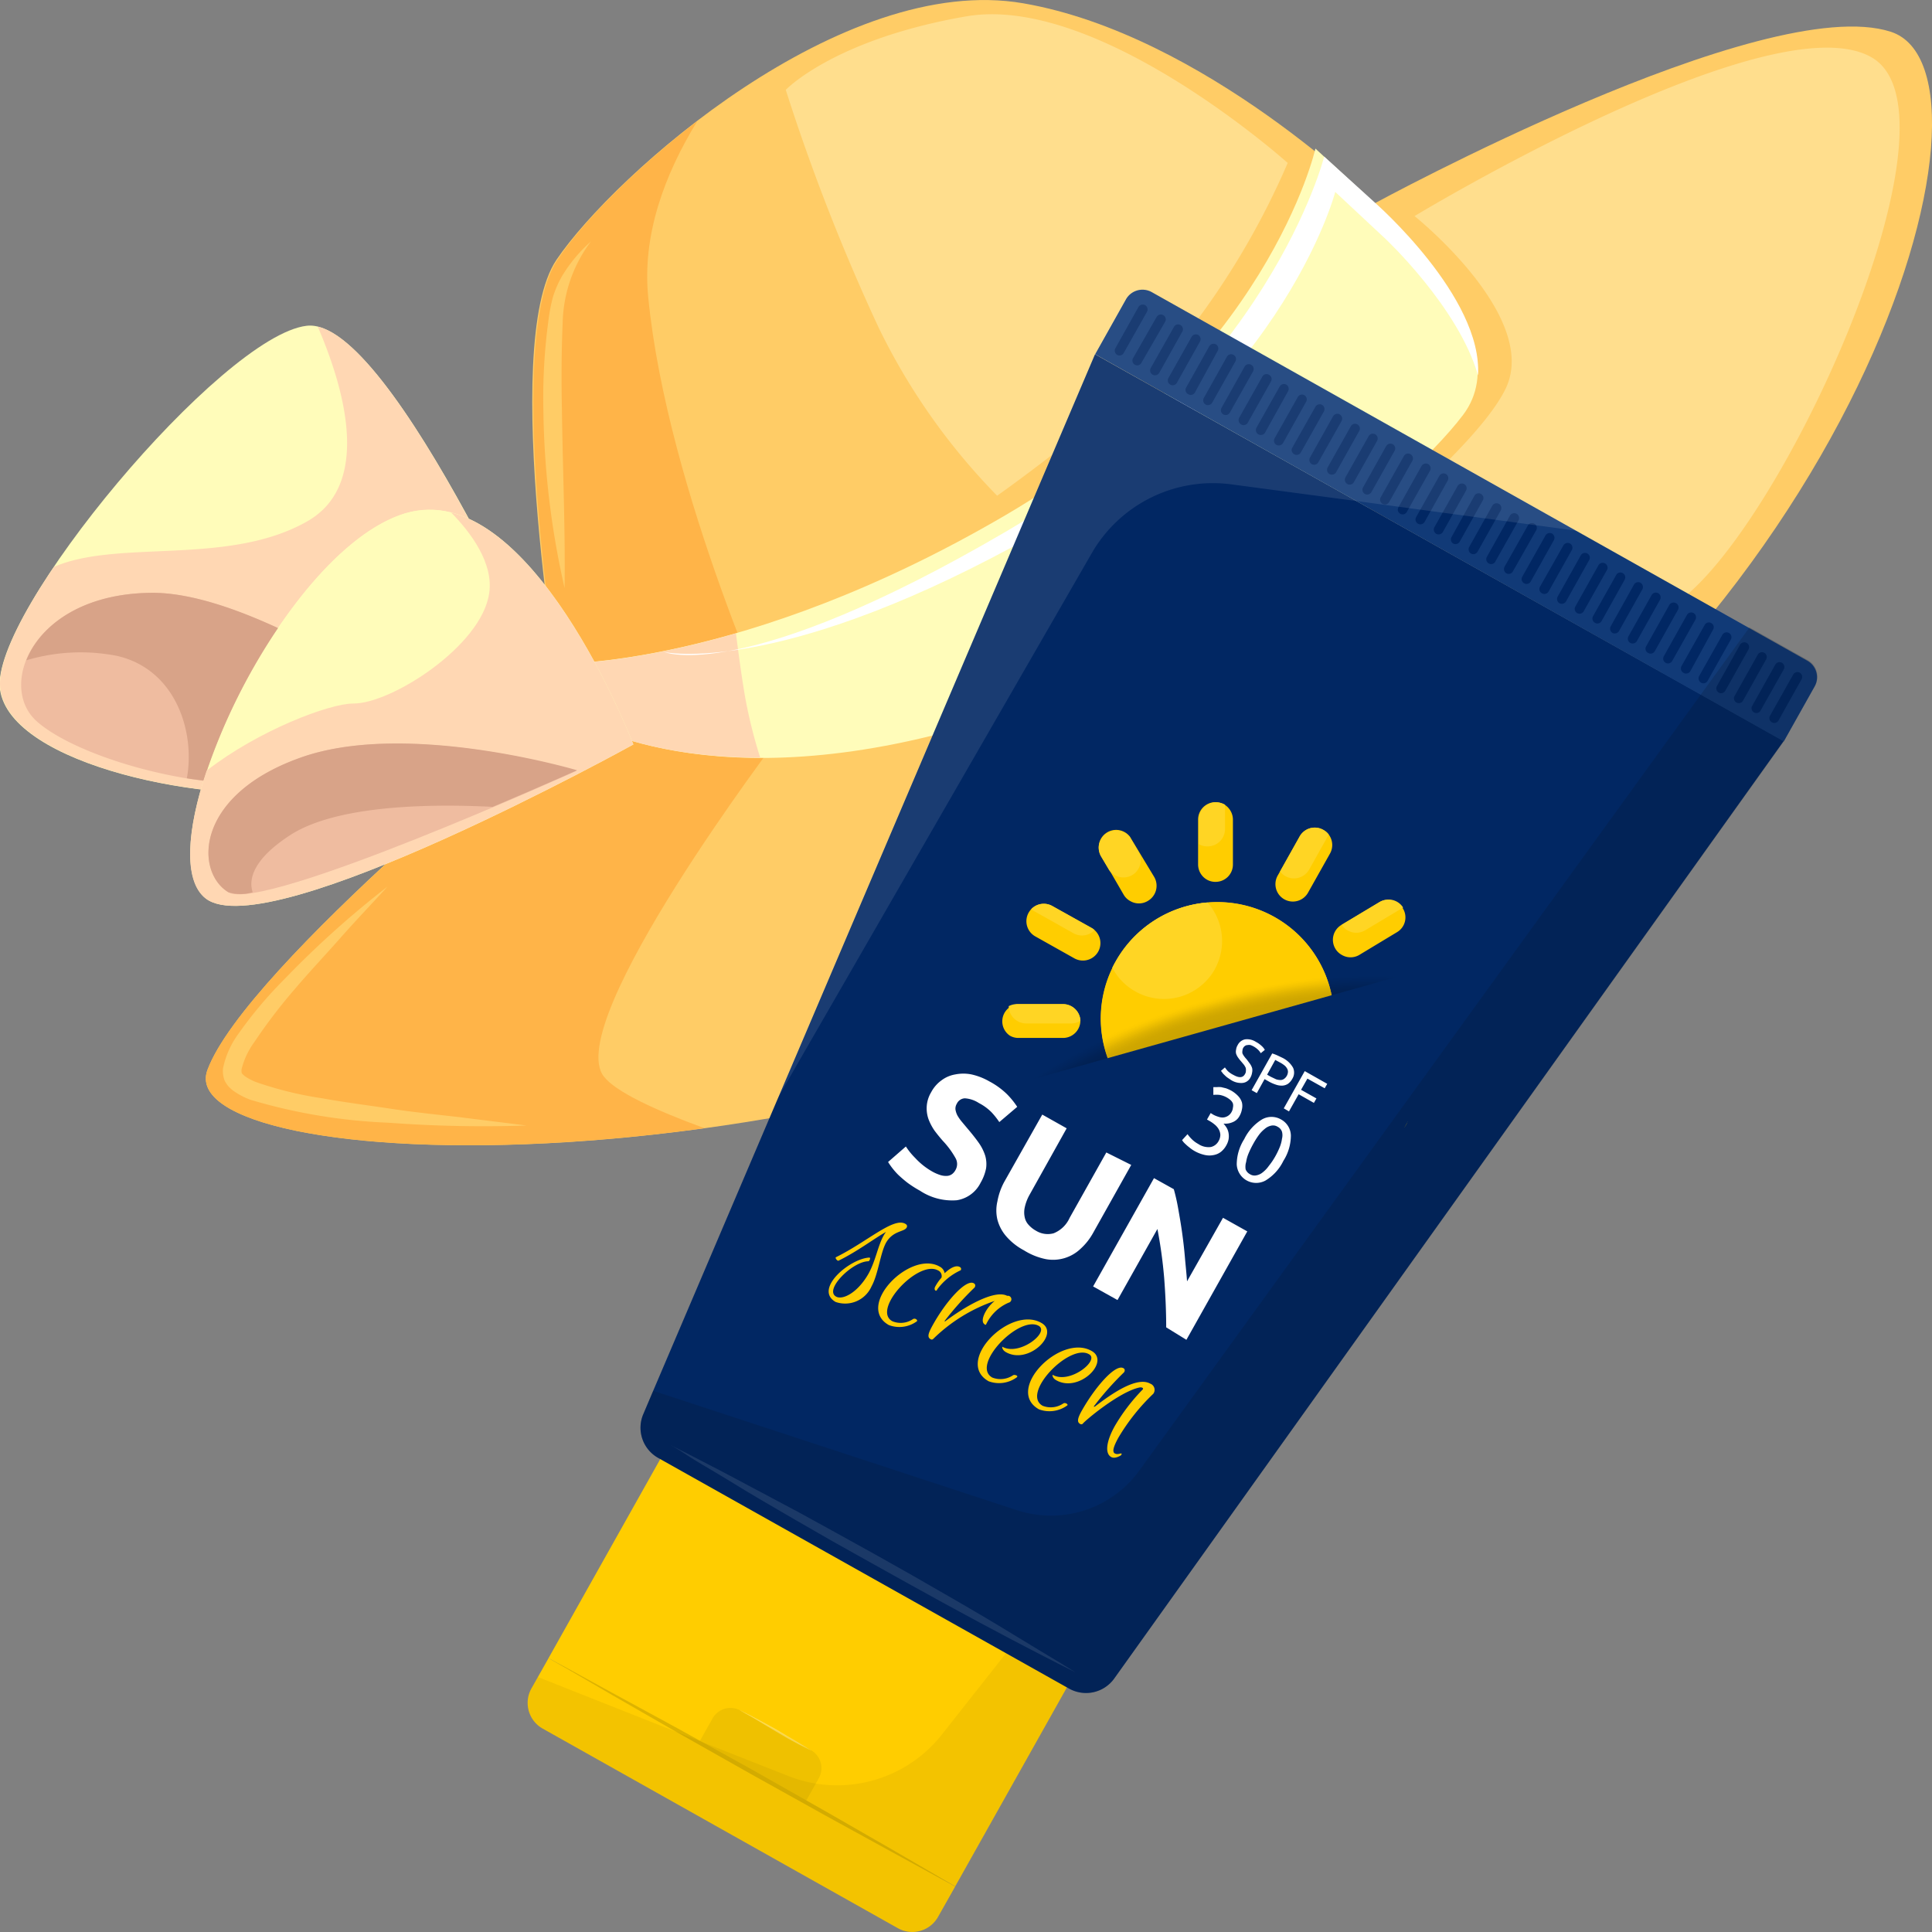
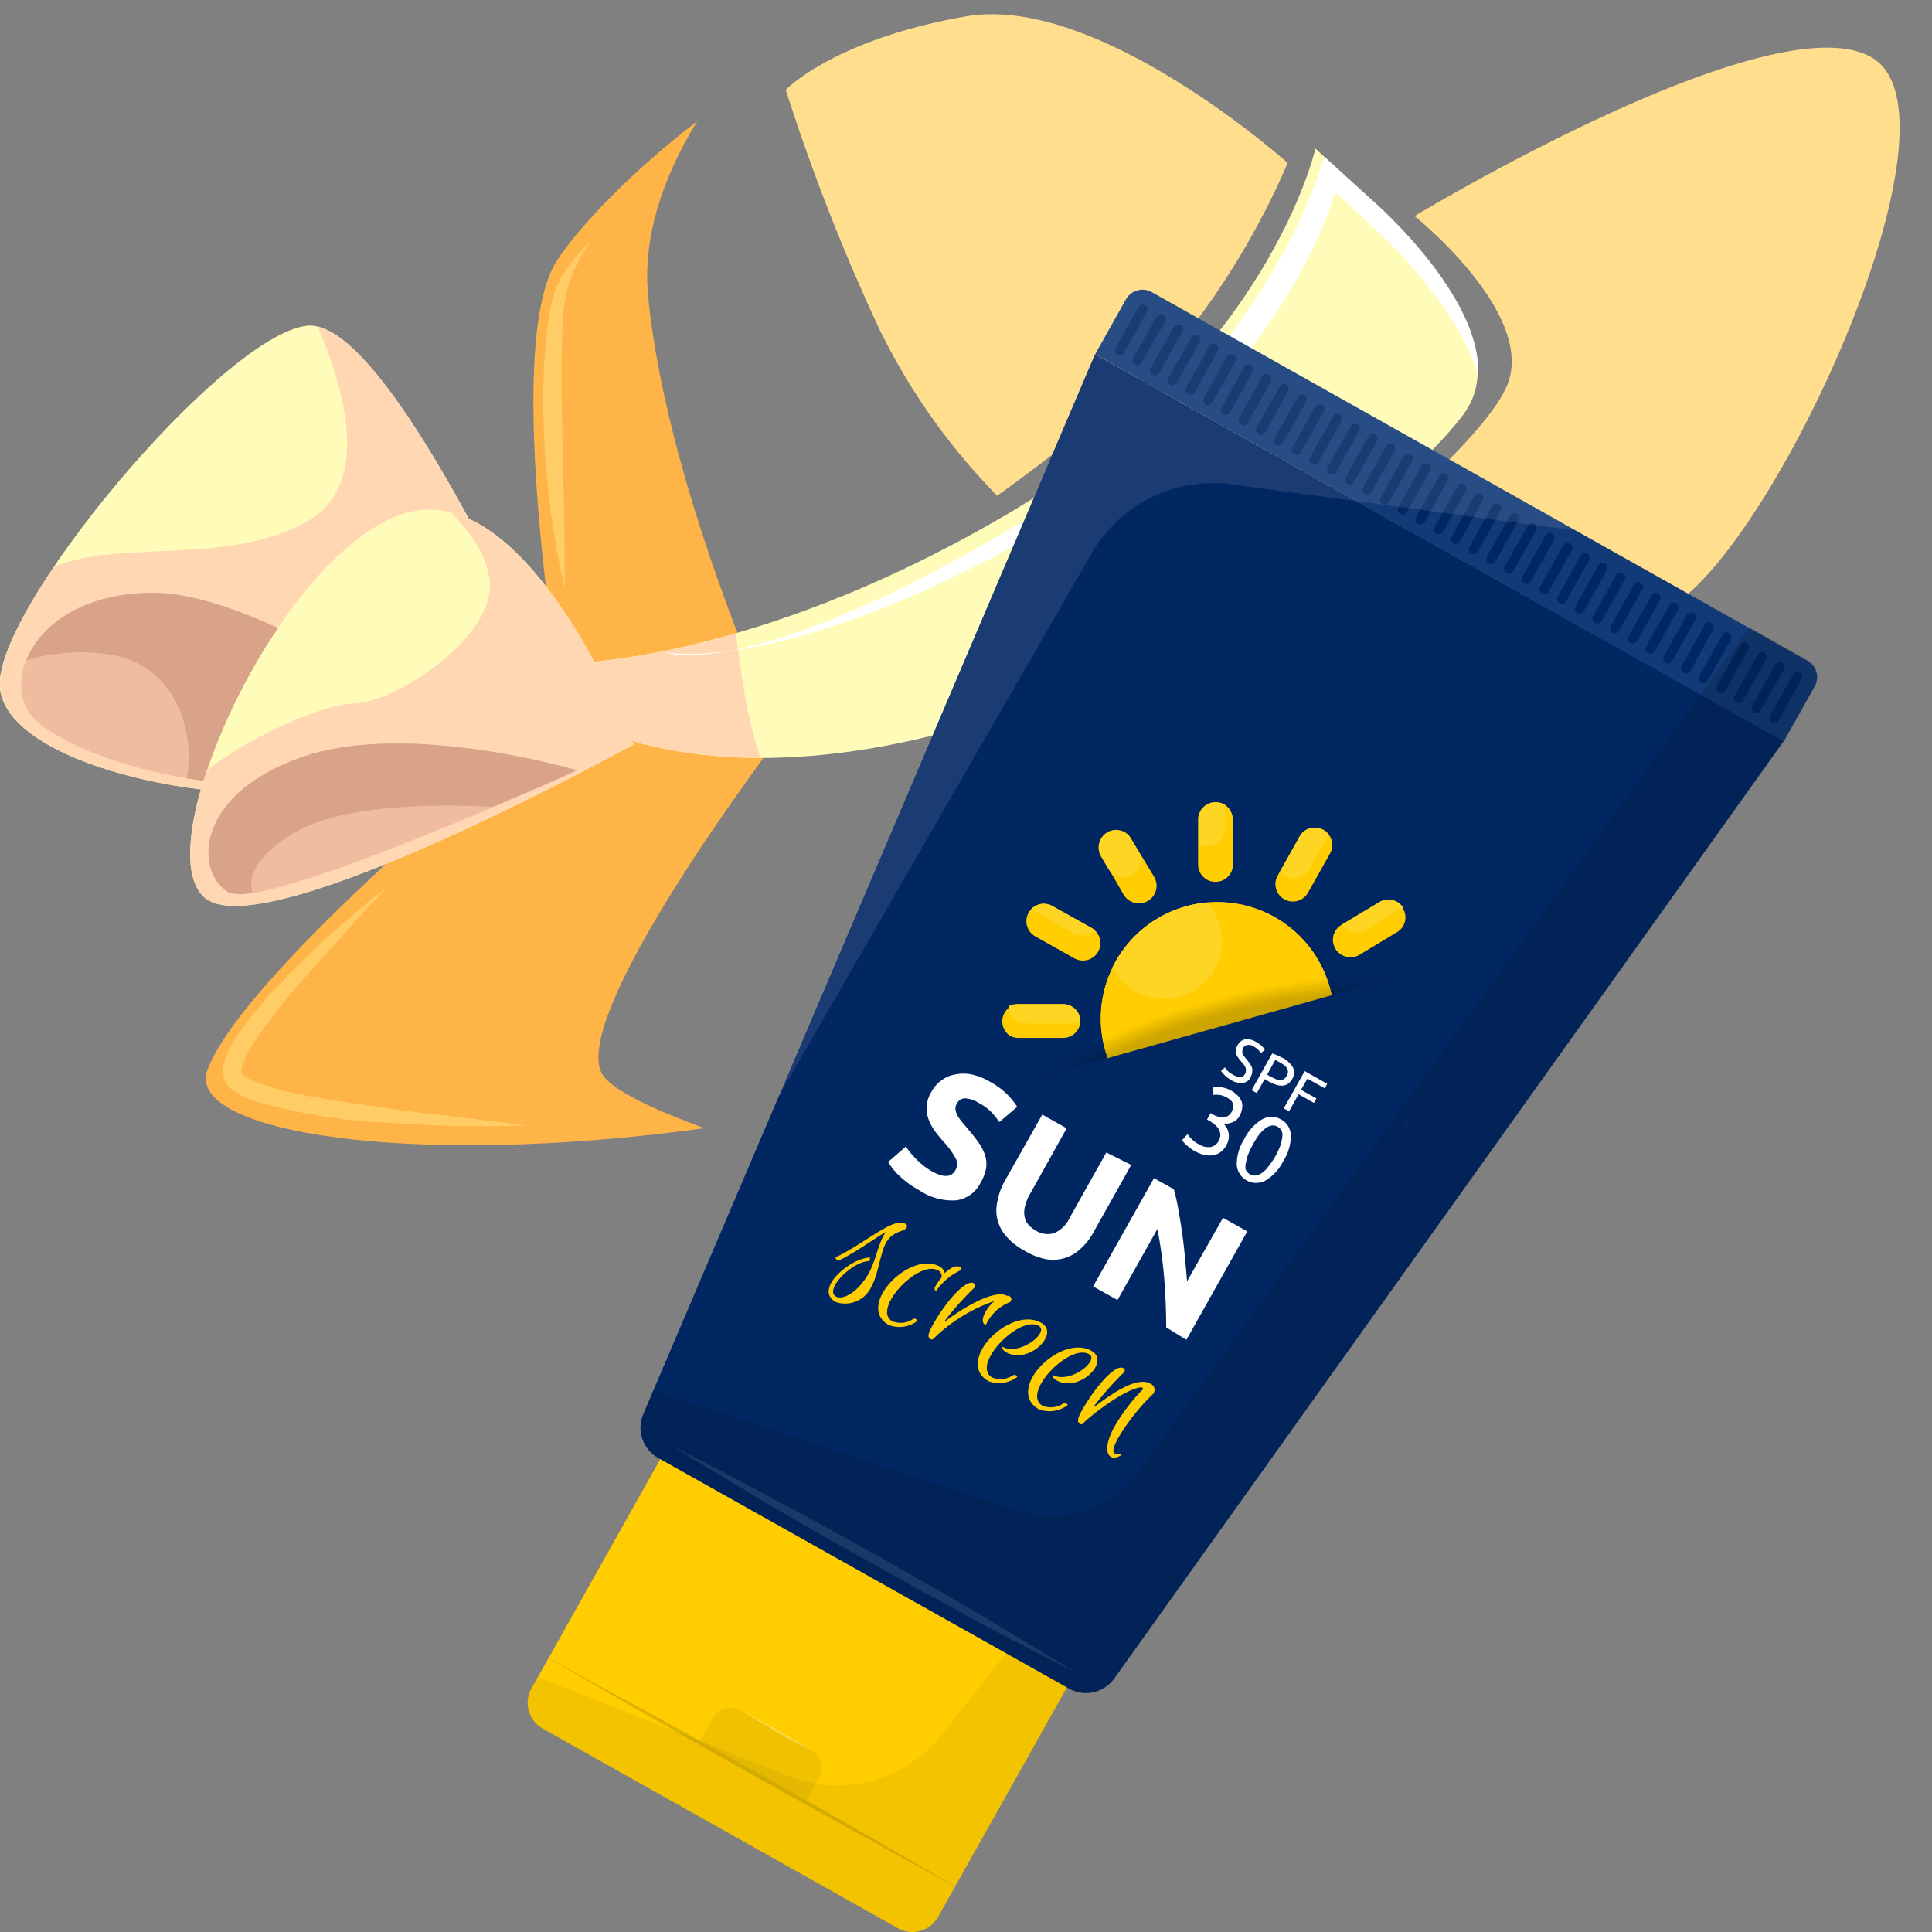
<svg xmlns="http://www.w3.org/2000/svg" viewBox="0 0 152 152">
  <rect x="0" y="0" width="152" height="152" fill="#808080" stroke="none" />
  <defs>
    <style>.cls-1{fill:#fffcba}.cls-2{fill:#ffd7b3}.cls-3{fill:#fc6}.cls-6{fill:#efbca0}.cls-7{fill:#fff}.cls-8{fill:#d8a388}.cls-9{fill:#ffcd00}.cls-14{fill:#012763}.cls-16{fill:#ffd524}</style>
  </defs>
  <g id="Layer_2" data-name="Layer 2">
    <g id="Layer_1-2" data-name="Layer 1">
      <path class="cls-1" d="M44.24 55.9s-13.4-31.06-20.11-30.27S-.82 48.28 0 54.24s16.58 9.16 24.69 7.94c12.13-1.82 19.55-6.28 19.55-6.28z" />
      <path class="cls-2" d="M31.87 40.39a6.94 6.94 0 0 1 5 .44C33 33.65 28.33 26.45 25 25.7c1.9 4.41 4.42 12.3-.8 15.3-6.2 3.56-14.9 1.4-19.95 3.6-2.73 4-4.5 7.69-4.22 9.64.59 4.14 8.37 6.95 15.79 7.86 2.38-8.34 9.41-19.68 16.05-21.71z" />
-       <path class="cls-3" d="M44.24 55.9s-5-28.75-.46-35.46S66.26-2.21 80.51.26 108.15 16 108.15 16 138.82-.72 148.76 2.5s-2.57 47.83-43.13 70.16-92.34 19.69-89.31 11.52S44.24 55.9 44.24 55.9z" />
      <path d="M47.51 84.7c-3.33-4.24 13.86-26.83 13.86-26.83S52.49 38.67 51 23.39c-.49-4.86 1.26-9.63 3.86-13.86-5.13 3.93-9.2 8.18-11 10.91-4.52 6.71.46 35.46.46 35.46s-24.97 20.1-28 28.28c-1.81 4.88 15.91 7.77 39.1 4.58-3.91-1.43-6.97-2.86-7.91-4.06z" fill="#ffb448" />
      <path class="cls-1" d="M44.24 55.9s9.27 6.84 29 2S110.3 39 115.11 32.64s-7-16.69-7-16.69l-4.62-4.26s-3.73 16.76-24.4 28.85-35.36 11.68-35.36 11.68z" />
      <path d="M101.31 12.82S86.42-.52 76 1.29 61.82 7.07 61.82 7.07a158.48 158.48 0 0 0 7.32 18.73A50.15 50.15 0 0 0 78.45 39s11.23-7.88 15.75-13.84a61.41 61.41 0 0 0 7.11-12.34zm9.98 4.18s9.89 7.91 7.17 13.57S101 47.3 101 47.3s22.47 5.73 30.77.22 23.32-38.46 15.49-43S111.29 17 111.29 17z" fill="#ffde8d" />
      <path class="cls-2" d="M58.62 54.83c-.32-1.85-.59-4-.72-5-8.8 2.55-14.17 2.4-14.17 2.4l.51 3.68s5 3.7 15.57 3.7a38.56 38.56 0 0 1-1.19-4.78z" />
      <path class="cls-6" d="M36.48 58.47S21.09 46.52 11.85 46.64s-12.06 7.27-9 10.07 13.05 5.88 20.63 4.76a80 80 0 0 0 13-3z" />
      <path class="cls-1" d="M31.87 40.39C22 43.4 11.29 66.91 16.2 70.69s33.63-12.12 33.63-12.12-8.11-21.18-17.96-18.18z" />
      <path class="cls-7" d="M79.71 43c21.08-11.37 25.34-27.9 25.34-27.9l3.95 3.69s5.74 5.38 7.28 10.73c.38-6.15-8.1-13.57-8.1-13.57l-4-3.63S99.8 29.74 79.13 41.83 52.27 51.3 52.27 51.3s8.56 1.91 27.44-8.3z" />
      <path class="cls-8" d="M11.85 46.64c-5.51.07-8.73 2.65-9.78 5.31a14.9 14.9 0 0 1 7.13-.35c4.64 1.06 6.17 6 5.5 9.63.44.08.88.12 1.32.18a47.58 47.58 0 0 1 5.85-12c-3.5-1.61-7.07-2.81-10.02-2.77z" />
      <path class="cls-2" d="M49.83 58.57s-6.2-16.18-14.34-18.25c1.58 1.6 3.34 4 3 6.33-.57 4.17-7.74 8.74-10.71 8.7-1.86 0-7.45 2.11-11.52 5.28-1.57 4.67-1.87 8.68-.08 10.06 4.94 3.77 33.65-12.12 33.65-12.12z" />
      <path class="cls-6" d="M45.37 60.64s-13.28-4-21.65-1.06-8.43 9-5.75 10.62 27.4-9.56 27.4-9.56z" />
      <path class="cls-8" d="M23.72 59.58c-8.38 2.93-8.43 9-5.75 10.62a3.35 3.35 0 0 0 1.91 0c-.33-1 0-2.56 2.88-4.45 3.69-2.46 11.31-2.51 16-2.27 3.83-1.62 6.64-2.88 6.64-2.88s-13.31-3.96-21.68-1.02z" />
      <path class="cls-3" d="M30.48 69.76c-1.22 1.34-2.47 2.64-3.67 4s-2.43 2.66-3.57 4A42.55 42.55 0 0 0 20 82a6.06 6.06 0 0 0-1 2.15c0 .34 0 .27.25.51a4.3 4.3 0 0 0 1 .51 28.69 28.69 0 0 0 5.11 1.24c1.76.32 3.54.54 5.32.81s3.58.46 5.37.66l5.38.67a100.94 100.94 0 0 1-10.86-.22 44 44 0 0 1-10.85-1.8 5.67 5.67 0 0 1-1.37-.72 3.12 3.12 0 0 1-.35-.31 2.3 2.3 0 0 1-.32-.47 2.06 2.06 0 0 1-.13-1 7 7 0 0 1 1.24-2.74A33 33 0 0 1 22.41 77a75.13 75.13 0 0 1 8.07-7.24zM46.49 19a11 11 0 0 0-2.22 6.34c-.1 2.3-.11 4.62-.06 6.93.06 4.64.27 9.29.21 14a66.26 66.26 0 0 1-1.67-14 45.25 45.25 0 0 1 .4-7.07 13.68 13.68 0 0 1 .34-1.79 8.22 8.22 0 0 1 .73-1.69A11.61 11.61 0 0 1 46.49 19z" />
      <path class="cls-9" transform="rotate(-60.69 63.741 131.25)" d="M54.36 112.91h18.77v36.69H54.36z" />
      <path class="cls-9" d="M75.15 148.42l-1.35 2.39a2.32 2.32 0 0 1-3.16.89L42.7 136a2.32 2.32 0 0 1-.89-3.16l1.35-2.39z" />
      <path d="M58.23 134.56l5.57 3.13a1.63 1.63 0 0 1 .62 2.21l-1.07 1.9-8.35-4.72 1.07-1.9a1.62 1.62 0 0 1 2.16-.62z" fill="#efc100" />
      <path d="M43.15 130.46l1.4.74 3.65 2 5.15 2.8 5.89 3.27 5.86 3.32 5.1 2.93 3.59 2.09 1.36.8-1.39-.74-3.66-2-5.1-2.8-5.89-3.28-5.86-3.31-5.1-2.93-3.59-2.09z" fill="#ddb300" />
      <path d="M84.34 132.05L73.8 150.81a2.32 2.32 0 0 1-3.16.89L42.7 136a2.32 2.32 0 0 1-.89-3.16l.51-.9 11.82 4.68 7.86 3.1a10.49 10.49 0 0 0 12.13-3.29l5.52-7z" opacity=".05" />
      <path class="cls-7" d="M58.14 134.51l.92.46.94.5 1.06.58 1 .6c.34.19.64.38.91.54l.87.54s-.37-.17-.92-.45c-.27-.15-.6-.31-.93-.5l-.99-.58-1-.6-.9-.54c-.61-.32-.96-.55-.96-.55z" opacity=".3" />
      <path class="cls-14" d="M140.34 58.29l-52.68 73.77a2.73 2.73 0 0 1-3.55.79L51.78 114.7a2.72 2.72 0 0 1-1.17-3.44l.78-1.84 9.76-22.89 25-58.66z" />
      <path d="M103.78 84.63a9.17 9.17 0 1 1 1.16-5 9.18 9.18 0 0 1-1.16 5z" fill="#fabd26" />
      <path class="cls-9" d="M104.35 80.82a11.12 11.12 0 0 1-15.13 4.25 10.75 10.75 0 0 1-1.88-1.33 9.13 9.13 0 0 1 .17-7.58q.12-.25.27-.51a9.18 9.18 0 0 1 17.16 3.94 11.56 11.56 0 0 1-.59 1.23z" />
      <path class="cls-16" d="M95.57 76.27A4.59 4.59 0 0 1 89.32 78a4.52 4.52 0 0 1-1.81-1.87q.12-.25.27-.51A9.15 9.15 0 0 1 95 71a4.59 4.59 0 0 1 .56 5.28z" />
      <path class="cls-9" d="M104.64 67.15l-1.73 3.08a1.37 1.37 0 1 1-2.39-1.34l1.73-3.08a1.36 1.36 0 0 1 1.86-.52 1.3 1.3 0 0 1 .43.37 1.37 1.37 0 0 1 .1 1.49z" />
      <path class="cls-16" d="M104.54 65.66L103 68.41a1.37 1.37 0 0 1-1.87.52 1.25 1.25 0 0 1-.42-.37l1.54-2.75a1.36 1.36 0 0 1 1.86-.52 1.3 1.3 0 0 1 .43.37z" />
      <path class="cls-9" d="M95.65 69.38a1.33 1.33 0 0 1-.69-.17 1.38 1.38 0 0 1-.7-1.18V64.5a1.37 1.37 0 0 1 1.35-1.39 1.46 1.46 0 0 1 .72.19 1.4 1.4 0 0 1 .67 1.16V68a1.36 1.36 0 0 1-1.35 1.38z" />
      <path class="cls-16" d="M95 66.59a1.34 1.34 0 0 1-.69-.18v-1.9a1.37 1.37 0 0 1 1.35-1.39 1.46 1.46 0 0 1 .72.19v1.9A1.37 1.37 0 0 1 95 66.59z" />
      <path class="cls-9" d="M90.29 70.89a1.35 1.35 0 0 1-1.37 0 1.33 1.33 0 0 1-.51-.49l-1.16-2-.64-1.08a1.37 1.37 0 0 1 2.29-1.49l.1.17 1.81 3a1.38 1.38 0 0 1-.52 1.89z" />
      <path class="cls-16" d="M89.07 68.85a1.37 1.37 0 0 1-1.37 0 1.35 1.35 0 0 1-.45-.41l-.64-1.08a1.37 1.37 0 0 1 2.29-1.49l.65 1.1a1.36 1.36 0 0 1-.48 1.88z" />
      <path class="cls-9" d="M86.4 74.87a1.38 1.38 0 0 1-1.87.53l-3.08-1.73a1.37 1.37 0 0 1-.52-1.87 1.37 1.37 0 0 1 1.86-.52L85.87 73a1 1 0 0 1 .24.17 1.37 1.37 0 0 1 .29 1.7z" />
      <path class="cls-16" d="M86.11 73.18a1.36 1.36 0 0 1-1.66.24l-3.08-1.73a1.43 1.43 0 0 1-.24-.16 1.36 1.36 0 0 1 1.66-.25L85.87 73a1 1 0 0 1 .24.18z" />
      <path class="cls-9" d="M83.67 81.66h-3.54a1.33 1.33 0 0 1-.68-.18A1.36 1.36 0 0 1 80.1 79h3.53A1.37 1.37 0 0 1 85 80.27a1.37 1.37 0 0 1-1.33 1.39z" />
      <path class="cls-16" d="M85 80.31a1.35 1.35 0 0 1-.72.21h-3.53a1.38 1.38 0 0 1-1.39-1.36 1.38 1.38 0 0 1 .74-.16h3.53A1.37 1.37 0 0 1 85 80.27z" />
      <path class="cls-9" d="M86.05 87.51l-3 1.8a1.37 1.37 0 0 1-1.37 0 1.43 1.43 0 0 1-.51-.5 1.37 1.37 0 0 1 .44-1.81l.63-.37 2.41-1.44a1.38 1.38 0 0 1 1.88.48 1.4 1.4 0 0 1 .16 1 1.38 1.38 0 0 1-.64.84z" />
      <path class="cls-16" d="M86.69 86.6L84.27 88a1.35 1.35 0 0 1-1.37 0 1.31 1.31 0 0 1-.5-.49 1.34 1.34 0 0 1-.16-1l2.41-1.44a1.38 1.38 0 0 1 1.88.48 1.4 1.4 0 0 1 .16 1.05z" />
      <path class="cls-9" d="M91 91.39l-1.7 3.08a1.37 1.37 0 0 1-2.38-1.34l1.72-3.08a1.37 1.37 0 0 1 2.52.29 1.39 1.39 0 0 1-.16 1.05z" />
      <path class="cls-16" d="M91.16 90.34L90.22 92a1.38 1.38 0 0 1-1.87.53 1.41 1.41 0 0 1-.64-.82l.93-1.66a1.37 1.37 0 0 1 2.52.29z" />
      <path class="cls-9" d="M96 97.17a1.4 1.4 0 0 1-.7-.17 1.36 1.36 0 0 1-.7-1.18v-3.53a1.42 1.42 0 0 1 .44-1 1.37 1.37 0 0 1 2.3 1v3.53A1.38 1.38 0 0 1 96 97.17z" />
      <path class="cls-16" d="M97.32 94.54a1.35 1.35 0 0 1-.91.36 1.44 1.44 0 0 1-.69-.17 1.39 1.39 0 0 1-.7-1.18v-2.29a1.37 1.37 0 0 1 2.3 1z" />
-       <path class="cls-9" d="M104.47 94.79a1.39 1.39 0 0 1-1.88-.48l-1.8-3a1.37 1.37 0 0 1 .48-1.88 1.38 1.38 0 0 1 1.85.5l1.68 2.85.12.19a1.38 1.38 0 0 1-.45 1.82z" />
      <path class="cls-16" d="M104.83 92.72a1.37 1.37 0 0 1-1.33 0 1.4 1.4 0 0 1-.51-.49l-1.69-2.85a1.38 1.38 0 0 1 1.85.5z" />
      <path class="cls-9" d="M110.63 88.48a1.37 1.37 0 0 1-1.87.52l-3.08-1.73a1.36 1.36 0 0 1-.52-1.86 1 1 0 0 1 .23-.3 1.37 1.37 0 0 1 1.63-.23l3.08 1.73a1.43 1.43 0 0 1 .33.25 1.39 1.39 0 0 1 .2 1.62z" />
      <path class="cls-16" d="M110.43 86.86a1.37 1.37 0 0 1-1.64.23l-3.08-1.73a1.61 1.61 0 0 1-.32-.25 1.37 1.37 0 0 1 1.63-.23l3.08 1.73a1.43 1.43 0 0 1 .33.25z" />
      <path class="cls-9" d="M111.45 81.32h-3.53a1.3 1.3 0 0 1-.68-.17 1.37 1.37 0 0 1-.09-2.34 1.44 1.44 0 0 1 .74-.23h3.53a1.39 1.39 0 0 1 1.21.7 1.44 1.44 0 0 1 .18.66 1.37 1.37 0 0 1-1.36 1.38z" />
      <path class="cls-16" d="M112.63 79.28a1.44 1.44 0 0 1-.74.23h-3.53a1.34 1.34 0 0 1-.69-.18 1.3 1.3 0 0 1-.52-.52 1.44 1.44 0 0 1 .74-.23h3.53a1.39 1.39 0 0 1 1.21.7z" />
      <path class="cls-9" d="M109.94 73.32l-3 1.81a1.35 1.35 0 0 1-1.37 0 1.33 1.33 0 0 1-.51-.49 1.36 1.36 0 0 1 .44-1.85l3-1.8a1.36 1.36 0 0 1 1.84.43 1.35 1.35 0 0 1-.4 1.9z" />
      <path class="cls-16" d="M110.39 71.4l-3 1.8a1.37 1.37 0 0 1-1.37 0 1.41 1.41 0 0 1-.47-.44l3-1.8a1.36 1.36 0 0 1 1.84.44z" />
      <g opacity=".2">
        <path d="M95 78.68a49 49 0 0 1 13.56-2 19.77 19.77 0 0 1 2.86.25c2 .36 3.37 1.09 3.69 2.18l-9.27 2.6-9.26 2.6-9.27 2.61-9.26 2.6A2.88 2.88 0 0 1 78.8 87a14.26 14.26 0 0 1 3.62-3A49.21 49.21 0 0 1 95 78.68z" opacity=".02" />
        <path d="M95 78.78a48.53 48.53 0 0 1 13.36-2 17.91 17.91 0 0 1 2.82.25c2 .34 3.32 1 3.64 2.12l-9.13 2.57-9.14 2.56-9.14 2.57-9.11 2.56a2.88 2.88 0 0 1 .77-2.41 13.83 13.83 0 0 1 3.6-3A48.05 48.05 0 0 1 95 78.78z" opacity=".05" />
        <path d="M95.06 78.88a47.69 47.69 0 0 1 13.17-2 18.69 18.69 0 0 1 2.77.24c2 .34 3.28 1 3.6 2.07l-9 2.53-9 2.53-9 2.54-9 2.53a2.89 2.89 0 0 1 .74-2.32 14.28 14.28 0 0 1 3.59-3 47.58 47.58 0 0 1 12.13-5.12z" opacity=".07" />
        <path d="M95.09 79a47.33 47.33 0 0 1 13-2 18.47 18.47 0 0 1 2.74.23c1.94.33 3.22 1 3.55 2l-8.89 2.5-8.88 2.49-8.89 2.5-8.89 2.5a2.92 2.92 0 0 1 .81-2.35A14.35 14.35 0 0 1 83.19 84a46.77 46.77 0 0 1 11.9-5z" opacity=".1" />
        <path d="M95.12 79.09a46.48 46.48 0 0 1 12.77-1.93 18 18 0 0 1 2.7.22c1.91.32 3.17 1 3.51 2l-8.76 2.46-8.76 2.46-8.76 2.46-8.77 2.44a2.94 2.94 0 0 1 .84-2.32A14.47 14.47 0 0 1 83.44 84a46.71 46.71 0 0 1 11.68-4.91z" opacity=".12" />
        <path d="M95.15 79.19a46.47 46.47 0 0 1 12.58-1.91 18.65 18.65 0 0 1 2.65.22c1.88.32 3.13 1 3.47 1.92l-8.64 2.43-8.63 2.42-8.64 2.43-8.63 2.42a2.85 2.85 0 0 1 .85-2.27A14.57 14.57 0 0 1 83.7 84a46.27 46.27 0 0 1 11.45-4.81z" opacity=".15" />
-         <path d="M95.18 79.29a46 46 0 0 1 12.38-1.88 19.86 19.86 0 0 1 2.61.21c1.86.31 3.08.93 3.42 1.87l-8.5 2.39-8.51 2.39-8.51 2.39-8.51 2.39a2.93 2.93 0 0 1 .87-2.24A15 15 0 0 1 84 84a45.87 45.87 0 0 1 11.18-4.71z" opacity=".17" />
        <path d="M95.21 79.4a45.21 45.21 0 0 1 12.19-1.86 19.6 19.6 0 0 1 2.57.2c1.82.3 3 .91 3.37 1.82L105 81.92l-8.38 2.35-8.39 2.36L79.81 89a3 3 0 0 1 .89-2.21A14.84 14.84 0 0 1 84.21 84a44.9 44.9 0 0 1 11-4.6z" opacity=".2" />
        <path d="M95.24 79.5a44.36 44.36 0 0 1 12-1.83 17.32 17.32 0 0 1 2.53.2c1.79.28 3 .88 3.33 1.77L104.83 82l-8.25 2.32-8.26 2.32-8.26 2.32a3 3 0 0 1 .94-2.23A15.21 15.21 0 0 1 84.47 84a44.25 44.25 0 0 1 10.77-4.5z" opacity=".22" />
        <path d="M95.27 79.6a44.3 44.3 0 0 1 11.79-1.8 16.83 16.83 0 0 1 2.49.19c1.76.28 2.93.85 3.29 1.72L104.71 82l-8.13 2.28-8.13 2.29-8.14 2.28a3 3 0 0 1 .94-2.14A14.84 14.84 0 0 1 84.72 84a43.68 43.68 0 0 1 10.55-4.4z" opacity=".24" />
        <path d="M95.29 79.71a43.22 43.22 0 0 1 11.61-1.78 17.63 17.63 0 0 1 2.44.18c1.73.27 2.88.83 3.25 1.67l-8 2.25-8 2.24-8 2.25-8 2.25a3 3 0 0 1 1-2.11A15 15 0 0 1 85 84a43.14 43.14 0 0 1 10.29-4.29z" opacity=".27" />
        <path d="M95.32 79.81a42.76 42.76 0 0 1 11.41-1.75 17.51 17.51 0 0 1 2.41.17c1.69.26 2.83.81 3.19 1.62l-7.87 2.21-7.88 2.21-7.88 2.22-7.88 2.21a3 3 0 0 1 1-2.08A15.43 15.43 0 0 1 85.23 84a42.6 42.6 0 0 1 10.09-4.19z" opacity=".29" />
        <path d="M95.35 79.91a42.32 42.32 0 0 1 11.22-1.72 17 17 0 0 1 2.36.16c1.66.25 2.78.78 3.15 1.57l-7.75 2.18-7.75 2.17-7.76 2.18-7.75 2.18a3.11 3.11 0 0 1 1-2A15.56 15.56 0 0 1 85.49 84a41.79 41.79 0 0 1 9.86-4.09z" opacity=".32" />
        <path d="M95.38 80a42 42 0 0 1 11-1.71 17.86 17.86 0 0 1 2.32.16c1.63.24 2.74.76 3.11 1.52l-7.63 2.14-7.62 2.14L89 86.42l-7.63 2.14a3.1 3.1 0 0 1 1-2A15.79 15.79 0 0 1 85.74 84a41 41 0 0 1 9.64-4z" opacity=".34" />
        <path d="M95.41 80.12a41.17 41.17 0 0 1 10.82-1.68 17.22 17.22 0 0 1 2.28.16c1.61.23 2.69.72 3.07 1.46l-7.5 2.11-7.5 2.1-7.5 2.11-7.51 2.11a3.15 3.15 0 0 1 1-2A15.93 15.93 0 0 1 86 84a40.66 40.66 0 0 1 9.41-3.88z" opacity=".37" />
        <path d="M95.44 80.22a41.16 41.16 0 0 1 10.63-1.65 16.93 16.93 0 0 1 2.24.15c1.57.22 2.63.7 3 1.41L104 82.2l-7.37 2.07-7.43 2.08-7.37 2.07a3.16 3.16 0 0 1 1-2A16.36 16.36 0 0 1 86.26 84a40.3 40.3 0 0 1 9.18-3.78z" opacity=".39" />
        <path d="M95.47 80.33a40 40 0 0 1 10.43-1.63 16.39 16.39 0 0 1 2.2.14c1.54.21 2.59.68 3 1.36l-7.25 2-7.24 2-7.25 2-7.25 2a3.25 3.25 0 0 1 1.07-1.92A16.34 16.34 0 0 1 86.51 84a39.36 39.36 0 0 1 8.96-3.67z" opacity=".41" />
-         <path d="M95.5 80.43a39.54 39.54 0 0 1 10.23-1.6 15.87 15.87 0 0 1 2.16.13c1.51.2 2.54.65 2.93 1.31l-7.12 2-7.12 2-7.13 2-7.12 2a3.28 3.28 0 0 1 1.09-1.87 16.14 16.14 0 0 1 3.35-2.4 38.74 38.74 0 0 1 8.73-3.57z" opacity=".44" />
        <path d="M95.53 80.53a39.11 39.11 0 0 1 10-1.57 17.21 17.21 0 0 1 2.12.12c1.47.2 2.48.63 2.88 1.26l-7 2-7 2-7 2-7 2a3.39 3.39 0 0 1 1.11-1.84A16.5 16.5 0 0 1 87 84a38.45 38.45 0 0 1 8.53-3.47z" opacity=".46" />
        <path d="M95.55 80.64a38.43 38.43 0 0 1 9.85-1.55 16.65 16.65 0 0 1 2.08.11 4 4 0 0 1 2.84 1.21l-6.87 1.93-6.87 1.93-6.87 1.93-6.87 1.93A3.32 3.32 0 0 1 84 86.32 16.58 16.58 0 0 1 87.28 84a37.59 37.59 0 0 1 8.27-3.36z" opacity=".49" />
        <path d="M95.58 80.74a37.56 37.56 0 0 1 9.66-1.52 14.29 14.29 0 0 1 2 .11 4 4 0 0 1 2.8 1.15l-6.75 1.9-6.74 1.89-6.75 1.9-6.74 1.89a3.48 3.48 0 0 1 1.15-1.78A16.78 16.78 0 0 1 87.54 84a37.52 37.52 0 0 1 8.04-3.26z" opacity=".51" />
-         <path d="M95.61 80.84a38.09 38.09 0 0 1 9.46-1.5 15.29 15.29 0 0 1 2 .11 4 4 0 0 1 2.75 1.11l-6.62 1.85-6.61 1.86L90 86.13 83.34 88a3.64 3.64 0 0 1 1.17-1.74A17.06 17.06 0 0 1 87.79 84a37.08 37.08 0 0 1 7.82-3.16z" opacity=".54" />
        <path d="M95.64 81a36.81 36.81 0 0 1 9.26-1.48 17 17 0 0 1 2 .1 4 4 0 0 1 2.7 1.06l-6.49 1.82-6.49 1.82-6.5 1.83-6.49 1.82a3.72 3.72 0 0 1 1.19-1.71A17.77 17.77 0 0 1 88.05 84a35.81 35.81 0 0 1 7.59-3z" opacity=".56" />
        <path d="M95.67 81.05a36.39 36.39 0 0 1 9.07-1.45 16.21 16.21 0 0 1 1.91.09 4.1 4.1 0 0 1 2.66 1l-6.37 1.79-6.36 1.78-6.37 1.79-6.37 1.79a3.9 3.9 0 0 1 1.21-1.68A18.1 18.1 0 0 1 88.3 84a35.38 35.38 0 0 1 7.37-2.95z" opacity=".59" />
        <path d="M95.7 81.15a35.51 35.51 0 0 1 8.87-1.42 15.63 15.63 0 0 1 1.87.08 4.14 4.14 0 0 1 2.62 1l-6.24 1.75-6.24 1.75L90.34 86l-6.24 1.78a3.83 3.83 0 0 1 1.23-1.65A17.89 17.89 0 0 1 88.56 84a35.45 35.45 0 0 1 7.14-2.85z" opacity=".61" />
        <path d="M95.73 81.26a34.69 34.69 0 0 1 8.68-1.4 15 15 0 0 1 1.82.07 4.22 4.22 0 0 1 2.57.91l-6.11 1.72-6.11 1.71L90.46 86l-6.11 1.72a4 4 0 0 1 1.25-1.62 18 18 0 0 1 3.22-2.1 33.9 33.9 0 0 1 6.91-2.74z" opacity=".63" />
        <path d="M95.76 81.36a34.27 34.27 0 0 1 8.48-1.36 14.55 14.55 0 0 1 1.79.07 4.28 4.28 0 0 1 2.52.85l-6 1.68-6 1.68-6 1.69-6 1.68a4.27 4.27 0 0 1 1.27-1.58 18.5 18.5 0 0 1 3.2-2 33.76 33.76 0 0 1 6.74-2.71z" opacity=".66" />
        <path d="M95.79 81.46a33.86 33.86 0 0 1 8.28-1.34 16.2 16.2 0 0 1 1.75.06 4.32 4.32 0 0 1 2.48.8l-5.86 1.65-5.86 1.64-5.87 1.65-5.86 1.65A4.41 4.41 0 0 1 86.14 86a18.57 18.57 0 0 1 3.19-2 34 34 0 0 1 6.46-2.54z" opacity=".68" />
        <path d="M95.82 81.56a33.05 33.05 0 0 1 8.09-1.31 13.27 13.27 0 0 1 1.7 0 4.48 4.48 0 0 1 2.44.75l-5.74 1.61-5.73 1.61-5.74 1.61-5.74 1.67a4.7 4.7 0 0 1 1.31-1.5 19.41 19.41 0 0 1 3.17-2 32.74 32.74 0 0 1 6.24-2.44z" opacity=".71" />
        <path d="M95.84 81.67a33.49 33.49 0 0 1 7.9-1.3h1.66a4.68 4.68 0 0 1 2.4.7l-5.61 1.58-5.61 1.57L91 85.85l-5.61 1.58a4.64 4.64 0 0 1 1.3-1.43 18.92 18.92 0 0 1 3.15-2 32.53 32.53 0 0 1 6-2.33z" opacity=".73" />
        <path d="M95.87 81.77a33.12 33.12 0 0 1 7.7-1.27h1.63a4.75 4.75 0 0 1 2.34.65l-5.48 1.54-5.48 1.54-5.49 1.54-5.48 1.54a5.09 5.09 0 0 1 1.39-1.4A19.56 19.56 0 0 1 90.09 84a32.77 32.77 0 0 1 5.78-2.23z" opacity=".76" />
        <path d="M95.9 81.87a32.22 32.22 0 0 1 7.51-1.24h1.58a5 5 0 0 1 2.3.6l-5.36 1.51-5.35 1.5-5.36 1.51-5.36 1.5a5.67 5.67 0 0 1 1.37-1.41A20.39 20.39 0 0 1 90.35 84a32.53 32.53 0 0 1 5.55-2.13z" opacity=".78" />
        <path d="M95.93 82a31.92 31.92 0 0 1 7.31-1.22h1.54a5.36 5.36 0 0 1 2.26.55l-5.23 1.47-5.23 1.47-5.24 1.47-5.23 1.47a6.2 6.2 0 0 1 1.39-1.38A20.8 20.8 0 0 1 90.61 84a31.18 31.18 0 0 1 5.32-2z" opacity=".8" />
        <path d="M96 82.08a31 31 0 0 1 7.12-1.19 14.52 14.52 0 0 1 1.49 0 5.38 5.38 0 0 1 2.22.5l-5.11 1.43-5.1 1.43-5.11 1.44-5.11 1.43a6.35 6.35 0 0 1 1.41-1.34A21.22 21.22 0 0 1 90.86 84 31.13 31.13 0 0 1 96 82.08z" opacity=".83" />
        <path d="M96 82.18a31.23 31.23 0 0 1 6.91-1.18 14.12 14.12 0 0 1 1.46 0 5.62 5.62 0 0 1 2.17.45l-5 1.39-5 1.4-5 1.4-5 1.4A6.66 6.66 0 0 1 88 85.76 20.74 20.74 0 0 1 91.12 84 31 31 0 0 1 96 82.18z" opacity=".85" />
        <path d="M96 82.29a29.81 29.81 0 0 1 6.72-1.14h1.42a6.25 6.25 0 0 1 2.12.4l-4.85 1.36-4.85 1.36-4.86 1.37L86.87 87a6.94 6.94 0 0 1 1.45-1.28A20.86 20.86 0 0 1 91.37 84 29.78 29.78 0 0 1 96 82.29z" opacity=".88" />
        <path d="M96.05 82.39a29.47 29.47 0 0 1 6.53-1.11h1.37a6.92 6.92 0 0 1 2.08.35L101.3 83l-4.72 1.32-4.73 1.28-4.73 1.33a7.75 7.75 0 0 1 1.47-1.25 21.29 21.29 0 0 1 3-1.66 29.83 29.83 0 0 1 4.46-1.63z" opacity=".9" />
        <path d="M96.08 82.49a29.82 29.82 0 0 1 6.33-1.09h1.34a7.46 7.46 0 0 1 2 .3l-4.57 1.3-4.6 1.29L92 85.57l-4.6 1.29a8.32 8.32 0 0 1 1.49-1.21 20.3 20.3 0 0 1 3-1.63 29.6 29.6 0 0 1 4.19-1.53z" opacity=".93" />
        <path d="M96.11 82.6a28.94 28.94 0 0 1 6.14-1.07h1.29a9.27 9.27 0 0 1 2 .25L101.05 83l-4.47 1.25-4.48 1.28-4.48 1.26a9.47 9.47 0 0 1 1.51-1.18 22.13 22.13 0 0 1 3-1.59 28.79 28.79 0 0 1 3.98-1.42z" opacity=".95" />
        <path d="M96.13 82.7a28.22 28.22 0 0 1 6-1h1.25a9.61 9.61 0 0 1 2 .19l-4.35 1.22-4.35 1.22-4.45 1.17-4.35 1.22a11 11 0 0 1 1.52-1.15 22 22 0 0 1 3-1.55 30.74 30.74 0 0 1 3.73-1.32z" opacity=".98" />
        <path d="M96.16 82.8a26.17 26.17 0 0 1 7-1 11.74 11.74 0 0 1 1.9.14l-4.22 1.19-4.22 1.18-8.45 2.38a12.44 12.44 0 0 1 1.55-1.12 22.8 22.8 0 0 1 3-1.51 32.14 32.14 0 0 1 3.44-1.26z" />
      </g>
      <path class="cls-14" d="M118.51 74.44l-17.05 30.37-30.37-17.05 47.42-13.32z" />
      <path class="cls-7" d="M94.27 90a1.44 1.44 0 0 0 1 .24.93.93 0 0 0 .61-.48 1 1 0 0 0 .13-.48 1 1 0 0 0-.13-.44 1.35 1.35 0 0 0-.32-.37 2.83 2.83 0 0 0-.44-.3l-.16-.09.29-.51.21.13a1.94 1.94 0 0 0 .36.15 1.07 1.07 0 0 0 .39.07.82.82 0 0 0 .68-.43.83.83 0 0 0 .11-.35.68.68 0 0 0 0-.32.7.7 0 0 0-.19-.27 1.75 1.75 0 0 0-.87-.41 2.71 2.71 0 0 0-.48 0v-.61h.27a2.09 2.09 0 0 1 .34 0l.38.09a3.29 3.29 0 0 1 .39.17 2.33 2.33 0 0 1 .58.45 1.28 1.28 0 0 1 .29.5 1.19 1.19 0 0 1 0 .53 1.61 1.61 0 0 1-.19.53 1.05 1.05 0 0 1-.55.49 1.45 1.45 0 0 1-.71.11 2.27 2.27 0 0 1 .26.35 1.25 1.25 0 0 1 .14.41 1.48 1.48 0 0 1 0 .47 1.57 1.57 0 0 1-.18.48 1.69 1.69 0 0 1-.41.5 1.29 1.29 0 0 1-.57.26 1.66 1.66 0 0 1-.7 0 2.88 2.88 0 0 1-.83-.32 2.54 2.54 0 0 1-.34-.23c-.11-.09-.22-.17-.31-.26a2.49 2.49 0 0 1-.23-.23L93 89.7l.43-.47a2.71 2.71 0 0 0 .29.35 2.22 2.22 0 0 0 .55.42zm3.62-.38a3.72 3.72 0 0 1 1.4-1.55 1.5 1.5 0 0 1 1.49 0 1.48 1.48 0 0 1 .78 1.26 3.73 3.73 0 0 1-.59 2 3.67 3.67 0 0 1-1.41 1.55 1.53 1.53 0 0 1-2.26-1.27 3.73 3.73 0 0 1 .59-1.99zm2.43 1.38a6.28 6.28 0 0 0 .36-.74 2.69 2.69 0 0 0 .18-.67 1.09 1.09 0 0 0 0-.55.68.68 0 0 0-.34-.39.67.67 0 0 0-.51-.09 1.12 1.12 0 0 0-.5.25 2.57 2.57 0 0 0-.48.5 6.5 6.5 0 0 0-.44.7 7.15 7.15 0 0 0-.36.74 2.74 2.74 0 0 0-.19.67A1.28 1.28 0 0 0 98 92a.74.74 0 0 0 .34.38.67.67 0 0 0 .51.09 1.1 1.1 0 0 0 .5-.24 2.36 2.36 0 0 0 .48-.51 5.27 5.27 0 0 0 .49-.72zm-3.26-6.42c.43.24.73.22.89-.08a.45.45 0 0 0 .07-.26A.54.54 0 0 0 98 84a1.28 1.28 0 0 0-.15-.25l-.21-.25a2.92 2.92 0 0 1-.23-.29 1.15 1.15 0 0 1-.16-.31.69.69 0 0 1 0-.32.86.86 0 0 1 .12-.35.84.84 0 0 1 .59-.46 1.28 1.28 0 0 1 .85.2 2 2 0 0 1 .45.32 1.15 1.15 0 0 1 .25.31l-.32.26a1.21 1.21 0 0 0-.2-.26 1.7 1.7 0 0 0-.38-.28 1.46 1.46 0 0 0-.23-.1.58.58 0 0 0-.22 0 .36.36 0 0 0-.2.06.46.46 0 0 0-.15.16.49.49 0 0 0-.06.22.54.54 0 0 0 0 .22 1.27 1.27 0 0 0 .13.22 2.12 2.12 0 0 0 .2.24l.26.35a1.2 1.2 0 0 1 .17.34.82.82 0 0 1 0 .35 1.12 1.12 0 0 1-.13.39.78.78 0 0 1-.62.43 1.47 1.47 0 0 1-.91-.23l-.31-.21a2.19 2.19 0 0 1-.22-.2.86.86 0 0 1-.16-.18l-.1-.13.31-.27a2.8 2.8 0 0 0 .23.29 1.89 1.89 0 0 0 .46.31zm3.85-1.35a1.93 1.93 0 0 1 .82.77.93.93 0 0 1-.06.88 1.2 1.2 0 0 1-.34.39.91.91 0 0 1-.42.14 1.34 1.34 0 0 1-.51-.07 3 3 0 0 1-.59-.26l-.32-.18-.61 1.1-.41-.23 1.62-2.89a3.22 3.22 0 0 1 .42.16zm-.17.38l-.41-.22-.64 1.16.3.17.4.19a1.11 1.11 0 0 0 .34.06.48.48 0 0 0 .28-.08.72.72 0 0 0 .32-.57.5.5 0 0 0-.08-.27.79.79 0 0 0-.21-.24 2.23 2.23 0 0 0-.3-.2zm.26 3.59l1.65-2.93 1.77 1-.2.35-1.36-.76-.5.88 1.21.68-.2.35-1.2-.68-.76 1.35zm-27.69 4.95a3.41 3.41 0 0 0 .71.31 1.44 1.44 0 0 0 .53.05.73.73 0 0 0 .37-.15 1 1 0 0 0 .26-.32.94.94 0 0 0 0-.92 6.77 6.77 0 0 0-1-1.36c-.22-.25-.44-.52-.65-.8a4.18 4.18 0 0 1-.48-.91 2.56 2.56 0 0 1-.14-1 2.46 2.46 0 0 1 .35-1.12 2.7 2.7 0 0 1 .82-.94 2.48 2.48 0 0 1 1.08-.46 3.24 3.24 0 0 1 1.27 0 5 5 0 0 1 1.41.55 6 6 0 0 1 1.38 1 6.32 6.32 0 0 1 .81 1l-1.41 1.2a5.87 5.87 0 0 0-.61-.77 3.9 3.9 0 0 0-1-.73 2.27 2.27 0 0 0-1.1-.37.73.73 0 0 0-.63.42.75.75 0 0 0-.11.45 1.51 1.51 0 0 0 .15.47 3.35 3.35 0 0 0 .34.49l.46.55c.35.41.65.79.89 1.13a3.69 3.69 0 0 1 .5 1 2.39 2.39 0 0 1 .07 1 3.64 3.64 0 0 1-.43 1.13 2.52 2.52 0 0 1-1.88 1.38 4.59 4.59 0 0 1-2.89-.75 8.8 8.8 0 0 1-1-.64c-.28-.22-.52-.43-.72-.62a5.59 5.59 0 0 1-.79-1l1.4-1.22a5.34 5.34 0 0 0 .73.9 5.51 5.51 0 0 0 1.31 1.05zm7.25 6.22a4.84 4.84 0 0 1-1.41-1.12 3.26 3.26 0 0 1-.68-1.3 3.13 3.13 0 0 1 0-1.43A5.13 5.13 0 0 1 79 93l3-5.31 1.92 1.08L81 94a3.54 3.54 0 0 0-.38 1 1.82 1.82 0 0 0 0 .77 1.24 1.24 0 0 0 .31.6 2.22 2.22 0 0 0 .58.46 1.76 1.76 0 0 0 1.38.2 2.32 2.32 0 0 0 1.26-1.21l2.89-5.15 1.96.98L86 97a4.85 4.85 0 0 1-1 1.26 3.13 3.13 0 0 1-2.73.8 5.17 5.17 0 0 1-1.71-.69zm11.19 6.06c0-1.29-.06-2.59-.16-3.9a36.59 36.59 0 0 0-.53-3.84l-3.14 5.59-1.92-1.07 4.79-8.52 1.56.87c.12.43.24.93.34 1.5s.21 1.19.3 1.83.17 1.29.23 2 .13 1.31.17 1.92l2.83-5 1.91 1.07-4.79 8.53z" />
      <path class="cls-9" d="M68.34 100.19c.55-1 .73-2.19 1.19-3a1.81 1.81 0 0 1 .18-.27c-.95.53-2.24 1.53-3.75 2.27-.12 0-.28-.24-.19-.28 2.45-1.21 4.52-3.16 5.45-2.63.17.09.16.21.11.3-.19.35-1.07.23-1.62 1.19-.45.81-.61 2.47-1.14 3.43a2.27 2.27 0 0 1-2.83 1.23c-1.74-1 1.11-3.41 2.65-3.49.15 0 0 .29-.06.29-1.25 0-3.52 2.24-2.55 2.78.52.29 1.71-.31 2.56-1.82zm5.24 1.03a3.82 3.82 0 0 1 .49-.7.48.48 0 0 0-.27-.57c-1.55-.87-5.25 3.1-3.59 4a1.72 1.72 0 0 0 1.62-.17.22.22 0 0 1 .23 0c.15.09.08.17.08.17a2.34 2.34 0 0 1-2.21.3c-2.67-1.5 1.69-5.93 4-4.6a.72.72 0 0 1 .39.52c.43-.41.89-.66 1.19-.49a.17.17 0 0 1 .07.26 4.72 4.72 0 0 0-1.84 1.5c-.07.23-.31.05-.16-.22zm5.77 1.27a3.49 3.49 0 0 0-1.77 1.71s-.07.07-.1 0c-.45-.25.11-1.33.78-1.85a12.87 12.87 0 0 0-4.85 3 .16.16 0 0 1-.21 0c-.25-.14-.18-.43.13-1 1.09-2 2.68-3.73 3.28-3.39.13.07.15.19.07.33a23.5 23.5 0 0 0-2.38 2.66h.07c1.49-1.12 3.87-2.53 4.87-2a.24.24 0 0 1 .11.54zm2.37 1.82c-1.54-.86-5.37 3.11-3.65 4.07a1.78 1.78 0 0 0 1.63-.18s.08-.06.24 0 .07.15.07.15a2.36 2.36 0 0 1-2.23.32c-2.72-1.53 1.7-6 4.15-4.59 1.49.83-1 3.32-2.79 2.3-.33-.19-.29-.43-.29-.43 1.34.77 3.75-1.14 2.87-1.64zm3.95 2.23c-1.53-.87-5.36 3.1-3.64 4.06a1.75 1.75 0 0 0 1.62-.18.23.23 0 0 1 .24 0c.16.08.08.15.08.15a2.38 2.38 0 0 1-2.23.31c-2.72-1.53 1.7-6 4.15-4.59 1.48.84-1 3.32-2.79 2.3-.34-.19-.29-.43-.29-.43 1.34.78 3.75-1.16 2.86-1.62zm3.98 2.62c-1.61.34-4.37 2.68-4.47 2.86a.17.17 0 0 1-.21 0c-.25-.14-.19-.44.12-1 1.09-1.94 2.68-3.73 3.29-3.38.12.06.14.18.06.32a23.59 23.59 0 0 0-2.4 2.71h.09c1.3-1 3.31-2.41 4.37-1.81a.52.52 0 0 1 .24.79 16.12 16.12 0 0 0-2.74 3.44c-.45.81-.49 1.15-.29 1.26s.39 0 .49 0 0 .14 0 .14-.46.32-.78.14c-.53-.3-.35-1.31.3-2.46a14.8 14.8 0 0 1 2.16-2.83c.12-.1.01-.22-.23-.18z" />
      <path d="M142.77 54l-2.43 4.33-54.18-30.46 2.43-4.33a1.49 1.49 0 0 1 2-.57l51.58 29a1.49 1.49 0 0 1 .6 2.03z" fill="#113a77" />
      <path class="cls-14" d="M87.89 27.92a.39.39 0 0 1-.14-.52l1.82-3.25a.39.39 0 0 1 .52-.14.39.39 0 0 1 .15.52l-1.83 3.24a.38.38 0 0 1-.52.15zm1.4.78a.38.38 0 0 1-.15-.52L91 24.93a.39.39 0 0 1 .52-.14.39.39 0 0 1 .15.52l-1.87 3.24a.37.37 0 0 1-.51.15zm1.39.78a.39.39 0 0 1-.15-.52l1.83-3.24a.37.37 0 0 1 .51-.15.38.38 0 0 1 .15.52l-1.82 3.25a.39.39 0 0 1-.52.14zm1.39.78a.38.38 0 0 1-.15-.51l1.83-3.25a.39.39 0 0 1 .52-.15.39.39 0 0 1 .14.52l-1.82 3.25a.38.38 0 0 1-.52.14zm1.39.74a.37.37 0 0 1-.14-.51l1.82-3.25a.39.39 0 0 1 .52-.15.38.38 0 0 1 .14.52L94 30.9a.38.38 0 0 1-.54.1zm1.39.83a.39.39 0 0 1-.14-.52l1.82-3.25a.38.38 0 0 1 .52-.14.38.38 0 0 1 .15.51l-1.83 3.25a.39.39 0 0 1-.52.15zm1.4.78a.38.38 0 0 1-.15-.52l1.82-3.25a.38.38 0 0 1 .52-.14.38.38 0 0 1 .15.51l-1.83 3.25a.38.38 0 0 1-.51.15zm1.39.78a.39.39 0 0 1-.15-.52l1.83-3.25a.37.37 0 0 1 .51-.14.38.38 0 0 1 .17.52l-1.82 3.24a.38.38 0 0 1-.54.15zm1.36.78a.39.39 0 0 1-.15-.52l1.83-3.24a.38.38 0 0 1 .52-.15.39.39 0 0 1 .14.52L99.55 34a.39.39 0 0 1-.55.17zm1.42.83a.38.38 0 0 1-.14-.52l1.82-3.24a.38.38 0 0 1 .52-.15.38.38 0 0 1 .14.52l-1.82 3.25a.39.39 0 0 1-.52.14zm1.39.73a.37.37 0 0 1-.14-.51l1.82-3.22a.39.39 0 0 1 .52-.15.39.39 0 0 1 .15.52l-1.83 3.25a.38.38 0 0 1-.52.11zm1.4.79a.38.38 0 0 1-.15-.52l1.82-3.25a.39.39 0 0 1 .52-.15.39.39 0 0 1 .15.52l-1.83 3.25a.38.38 0 0 1-.51.15zm1.39.78a.39.39 0 0 1-.15-.52l1.83-3.25a.37.37 0 0 1 .51-.14.37.37 0 0 1 .15.51l-1.82 3.25a.39.39 0 0 1-.52.15zm1.4.78a.39.39 0 0 1-.15-.52l1.83-3.25a.38.38 0 0 1 .52-.14.38.38 0 0 1 .14.52l-1.82 3.24a.38.38 0 0 1-.52.15zm1.38.78a.38.38 0 0 1-.14-.52l1.82-3.25a.39.39 0 0 1 .52-.14.38.38 0 0 1 .14.52l-1.82 3.24a.38.38 0 0 1-.52.15zm1.39.78a.38.38 0 0 1-.14-.52l1.82-3.24a.38.38 0 0 1 .52-.15.39.39 0 0 1 .15.52l-1.83 3.25a.38.38 0 0 1-.52.14zm1.4.78a.37.37 0 0 1-.15-.51l1.82-3.25a.39.39 0 0 1 .52-.15.39.39 0 0 1 .15.52l-1.83 3.25a.37.37 0 0 1-.51.14zm1.39.78a.38.38 0 0 1-.15-.51l1.83-3.25a.38.38 0 0 1 .51-.15.38.38 0 0 1 .15.52l-1.82 3.25a.38.38 0 0 1-.52.14zm1.44.8a.39.39 0 0 1-.15-.52l1.83-3.25a.38.38 0 0 1 .52-.14.37.37 0 0 1 .14.51l-1.82 3.25a.39.39 0 0 1-.52.15zm1.34.77a.38.38 0 0 1-.14-.52L116 39a.38.38 0 0 1 .52-.14.37.37 0 0 1 .14.51l-1.82 3.25a.39.39 0 0 1-.5.15zm1.39.78a.39.39 0 0 1-.14-.52l1.82-3.25a.39.39 0 0 1 .52-.14.38.38 0 0 1 .14.52l-1.82 3.24a.38.38 0 0 1-.52.15zm1.4.78a.38.38 0 0 1-.15-.52l1.82-3.25a.39.39 0 0 1 .52-.14.39.39 0 0 1 .15.52l-1.83 3.25a.37.37 0 0 1-.51.14zm1.39.78a.39.39 0 0 1-.15-.52l1.83-3.24a.37.37 0 0 1 .51-.15.38.38 0 0 1 .15.52L119 45a.39.39 0 0 1-.48.11zm1.39.78a.38.38 0 0 1-.15-.51l1.83-3.25a.39.39 0 0 1 .52-.15.39.39 0 0 1 .14.52l-1.82 3.25a.38.38 0 0 1-.52.14zm1.39.78a.37.37 0 0 1-.14-.51l1.84-3.25a.39.39 0 0 1 .52-.15.38.38 0 0 1 .14.52l-1.82 3.25a.38.38 0 0 1-.54.14zm1.39.79a.39.39 0 0 1-.14-.52l1.82-3.25a.38.38 0 0 1 .52-.14.37.37 0 0 1 .14.51l-1.82 3.25a.39.39 0 0 1-.52.15zm1.4.78a.38.38 0 0 1-.15-.52l1.82-3.25a.38.38 0 0 1 .52-.14.38.38 0 0 1 .15.51l-1.83 3.25a.38.38 0 0 1-.51.15zm1.39.76a.39.39 0 0 1-.15-.52l1.83-3.25a.37.37 0 0 1 .51-.14.38.38 0 0 1 .15.52L126 48.87a.38.38 0 0 1-.52.13zm1.39.8a.39.39 0 0 1-.15-.52l1.83-3.28a.38.38 0 0 1 .52-.15.39.39 0 0 1 .14.52l-1.82 3.25a.39.39 0 0 1-.52.18zm1.39.78a.38.38 0 0 1-.14-.52l1.82-3.24a.38.38 0 0 1 .52-.15.38.38 0 0 1 .14.52l-1.82 3.25a.39.39 0 0 1-.52.14zm1.39.78a.37.37 0 0 1-.14-.51l1.82-3.25a.39.39 0 0 1 .52-.15.38.38 0 0 1 .15.55l-1.82 3.25a.38.38 0 0 1-.53.11zm1.4.79a.38.38 0 0 1-.15-.52l1.82-3.25a.39.39 0 0 1 .52-.15.39.39 0 0 1 .15.52L131.56 52a.38.38 0 0 1-.51.15zm1.39.78a.39.39 0 0 1-.15-.52l1.83-3.25a.37.37 0 0 1 .51-.14.37.37 0 0 1 .15.51L133 52.78a.39.39 0 0 1-.56.15zm1.39.78a.39.39 0 0 1-.15-.52l1.83-3.25a.38.38 0 0 1 .52-.14.38.38 0 0 1 .14.52l-1.82 3.24a.38.38 0 0 1-.52.15zm1.39.78a.38.38 0 0 1-.14-.52l1.82-3.25a.39.39 0 0 1 .52-.14.38.38 0 0 1 .14.52l-1.82 3.24a.38.38 0 0 1-.52.15zm1.39.78a.38.38 0 0 1-.14-.52l1.82-3.24a.38.38 0 0 1 .52-.15.38.38 0 0 1 .14.52l-1.82 3.25a.38.38 0 0 1-.52.14zm1.39.78a.37.37 0 0 1-.15-.51l1.82-3.25a.39.39 0 0 1 .52-.15.39.39 0 0 1 .15.52l-1.83 3.25a.37.37 0 0 1-.51.14zm1.4.78a.38.38 0 0 1-.15-.51l1.83-3.25a.38.38 0 0 1 .51-.15.38.38 0 0 1 .15.52l-1.82 3.25a.38.38 0 0 1-.52.14z" />
      <path d="M142.77 54l-2.43 4.33-52.68 73.73a2.73 2.73 0 0 1-3.55.79L51.78 114.7a2.72 2.72 0 0 1-1.17-3.44l.78-1.84L80 118.81a8.58 8.58 0 0 0 9.64-3.12l44.19-61.07 3.81-5.26 4.58 2.57a1.49 1.49 0 0 1 .55 2.07z" fill="#071828" opacity=".2" />
      <path d="M124.08 41.76l-17.35-2.34-9.83-1.31a11 11 0 0 0-11 5.4l-24.78 43 25-58.66 2.43-4.33a1.49 1.49 0 0 1 2-.57z" opacity=".1" fill="#fff" />
      <path class="cls-7" d="M52.61 113.62l1.41.71c.89.47 2.17 1.11 3.69 1.92S61 118 62.88 119l2.91 1.6 3 1.66 3 1.69 2.87 1.65c1.86 1.07 3.59 2.09 5.07 3s2.7 1.63 3.56 2.15l1.34.83-1.41-.71c-.89-.46-2.17-1.11-3.69-1.91s-3.29-1.75-5.18-2.78l-2.9-1.6-3-1.67-3-1.68-2.87-1.65c-1.87-1.08-3.6-2.09-5.07-3s-2.7-1.58-3.51-2.13-1.39-.83-1.39-.83z" opacity=".1" />
    </g>
  </g>
</svg>